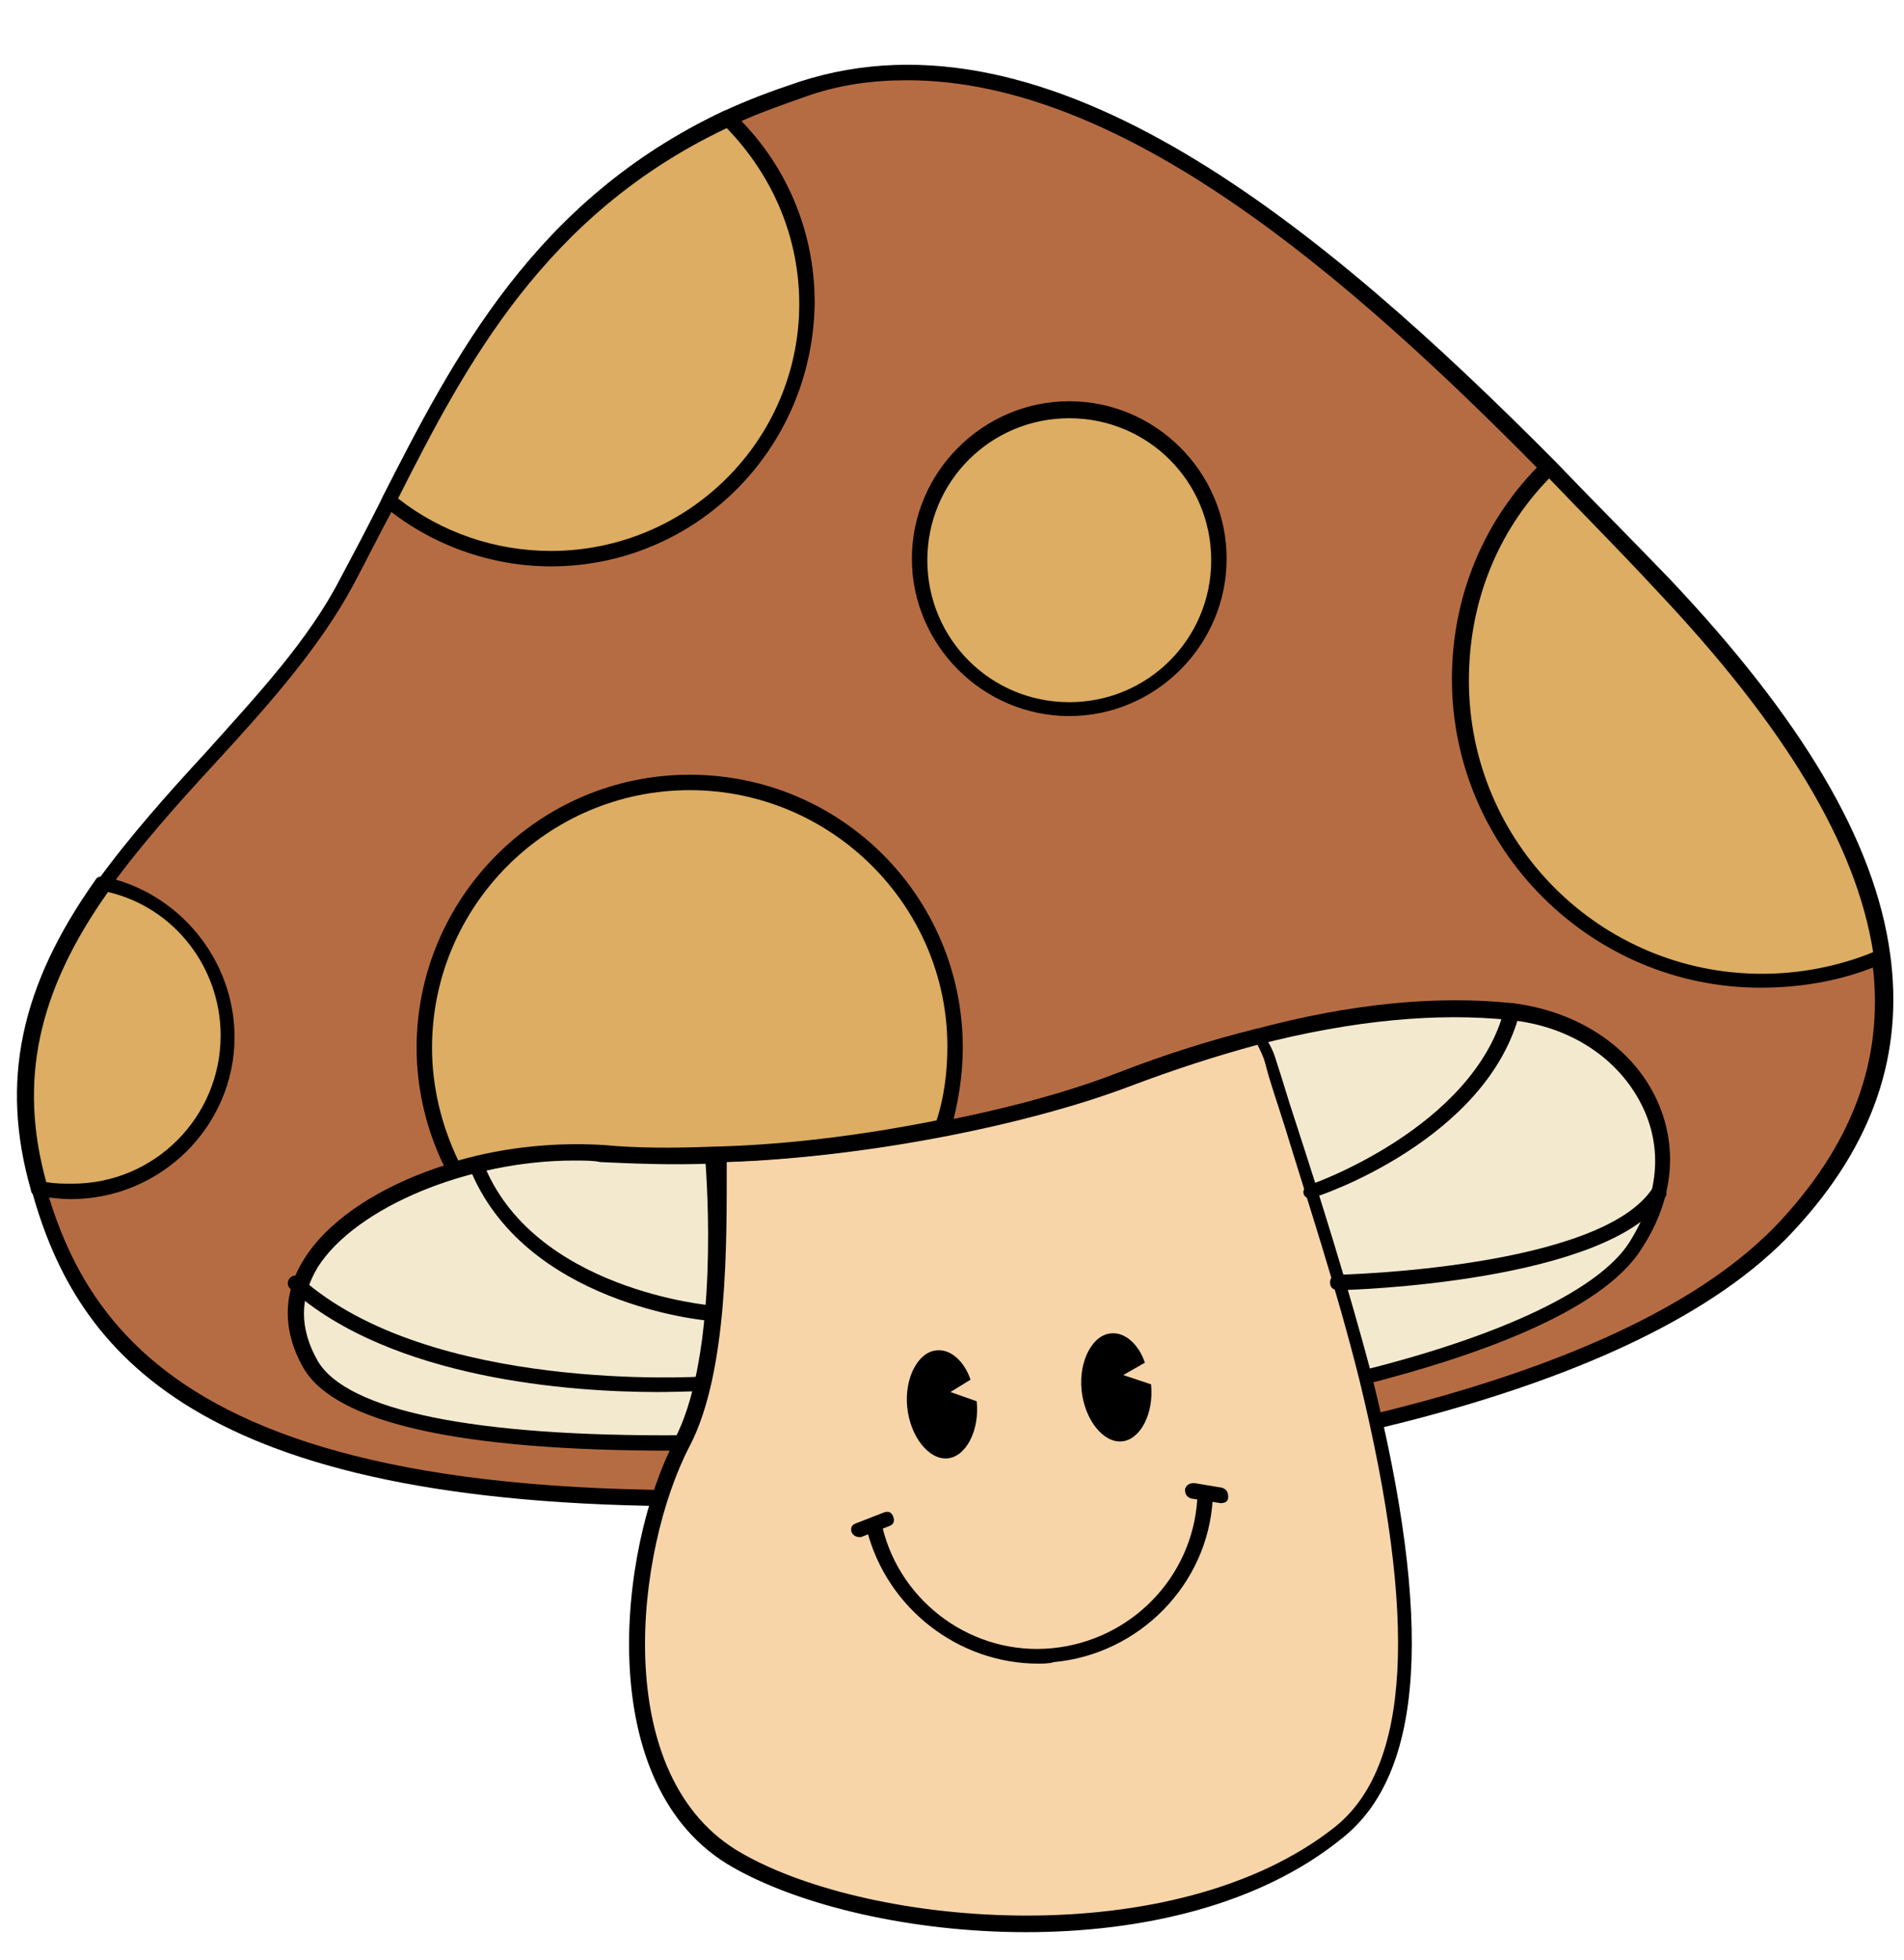
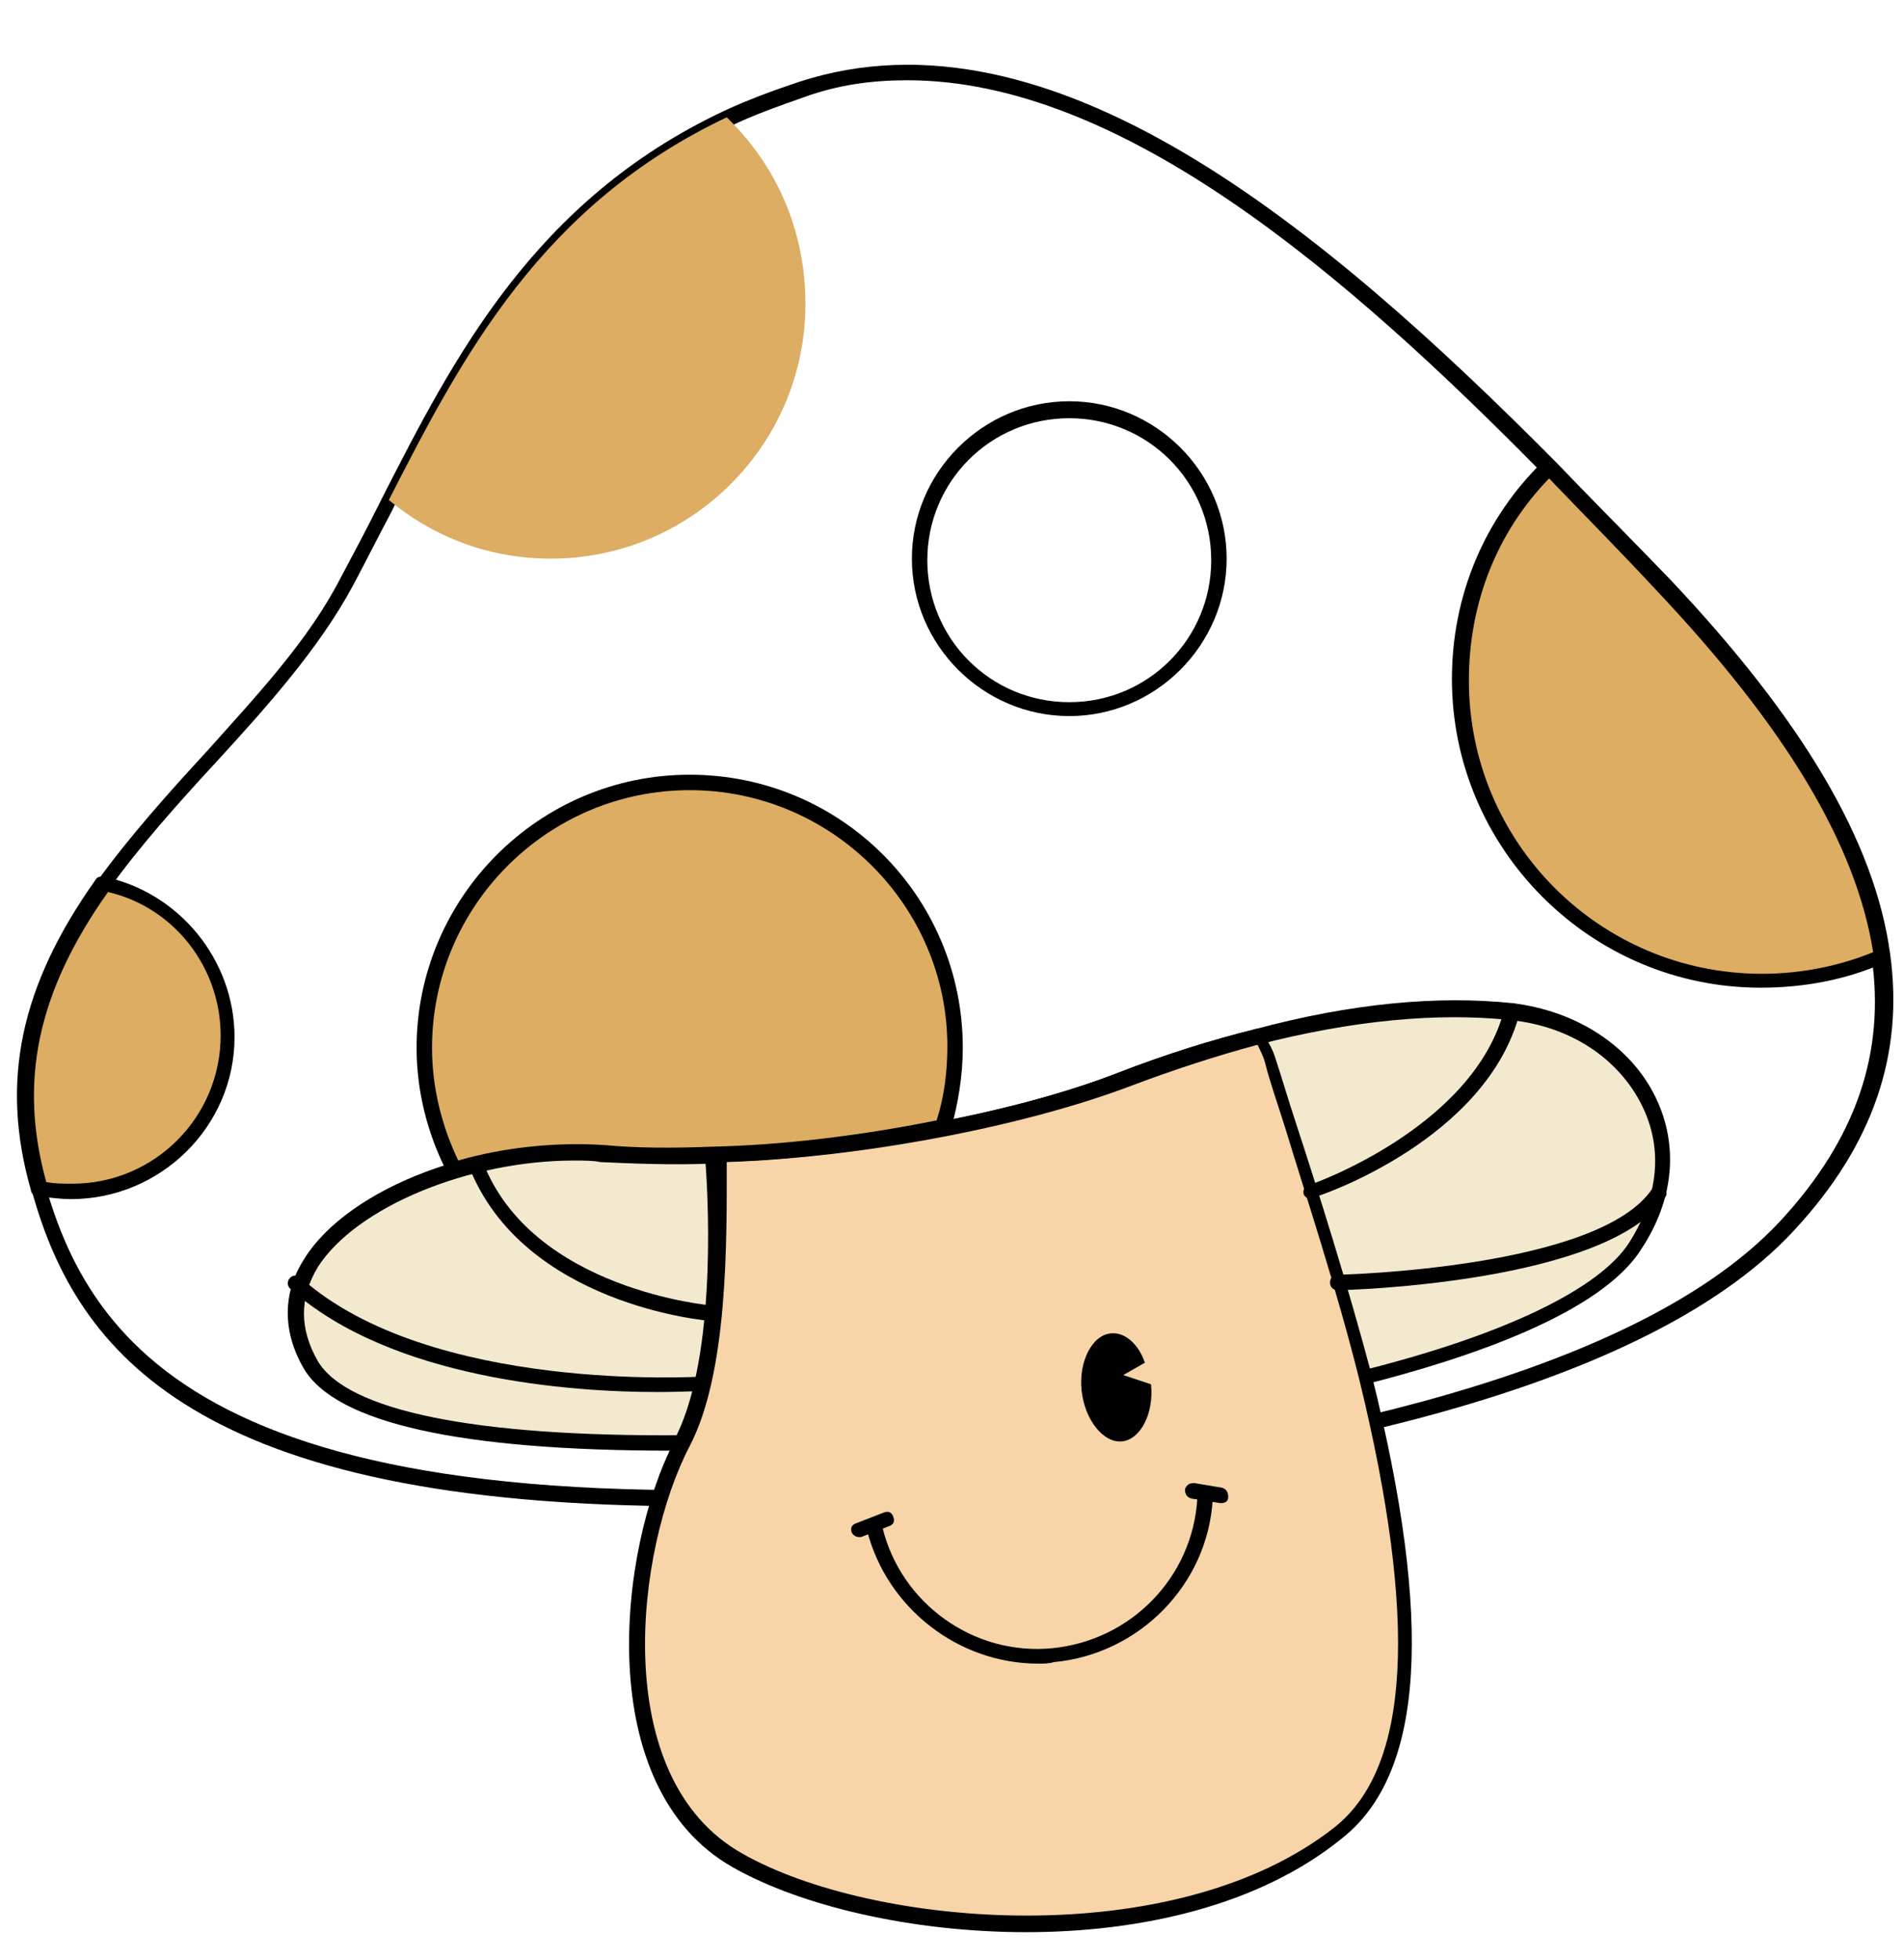
<svg xmlns="http://www.w3.org/2000/svg" fill="#000000" height="127" preserveAspectRatio="xMidYMid meet" version="1" viewBox="-1.2 -4.2 123.4 127.0" width="123.4" zoomAndPan="magnify">
  <g>
    <g id="change1_1">
-       <path d="M114.6,75.2c-9.2,10-31.3,14.7-49.7,16.5C16.4,96.5,5,85.8,1.4,72.9c0,0,0-0.1,0-0.1v0 c-2.2-8,0.2-14.1,4.1-19.7c4.9-6.9,12.1-12.7,15.8-19.7c0.9-1.7,1.8-3.4,2.7-5.1c4.8-9.4,9.9-19.1,21.9-24.8 c1.5-0.7,3.1-1.3,4.8-1.9c15.7-5.1,32.7,8.6,48.5,24.5c2.5,2.5,4.9,5.1,7.4,7.6c8.9,9.4,13.2,17.2,14.1,24v0 C121.7,64.5,119.3,70.2,114.6,75.2z" fill="#b66c42" />
-     </g>
+       </g>
    <g id="change2_1">
      <path d="M43.7,93.4c-32.2,0-39.9-10-42.8-20.3c0,0,0-0.1,0-0.1c-2-7.1-0.7-13.3,4.2-20.1c2.1-2.9,4.6-5.7,7-8.3 c3.4-3.8,6.7-7.3,8.8-11.4c0.8-1.5,1.6-3,2.4-4.6l0.3-0.6c4.6-9,9.8-19.2,22.1-25c1.5-0.7,3.1-1.3,4.9-1.9 c16.3-5.3,33.9,9.4,49,24.6c2.2,2.3,4.7,4.8,7.4,7.6c8.6,9.1,13.3,17,14.3,24.3c0.9,6.5-1.1,12.4-6.2,17.9 c-10.3,11.2-35.7,15.2-50,16.6C56.9,93,49.9,93.4,43.7,93.4z M57.6,1c-2.3,0-4.5,0.3-6.7,1.1c-1.7,0.6-3.4,1.2-4.8,1.9 c-12,5.6-17.2,15.7-21.7,24.5l-0.3,0.6c-0.8,1.5-1.6,3.1-2.4,4.6c-2.2,4.1-5.6,7.9-9,11.6c-2.4,2.6-4.9,5.4-6.9,8.2 C1.2,60,0,65.9,1.8,72.7c0,0,0,0.1,0,0.1c3.4,11.8,13.5,23.3,63,18.4c14.1-1.4,39.3-5.4,49.4-16.3l0,0c4.9-5.3,6.8-10.9,5.9-17.1 c-1-7.1-5.6-14.9-14-23.8c-2.7-2.9-5.1-5.3-7.4-7.6C86.1,13.6,71.5,1,57.6,1z" fill="#000000" />
    </g>
    <g id="change3_1">
      <path d="M104.8,76.5c-2.2,3.5-9.2,6.5-17.6,8.6c-8.5,2.1-18.5,3.3-26.1,3.3c0,0-8.6,0.9-18.1,0.9 c-10.3,0-21.6-0.9-24.1-5.1c-4.8-8,8.6-14.6,19-13.7c2.2,0.2,4.6,0.2,7.1,0.1c9.2-0.3,19.7-2.3,26.5-4.9c2.9-1.1,5.8-2.1,8.7-2.8 c5.8-1.5,11.4-2.2,16.6-1.6C104.5,62.2,109.3,69.4,104.8,76.5z" fill="#f3e9ce" />
    </g>
    <g id="change2_2">
      <path d="M42.3,89.8c-13.7,0-21.7-1.8-23.8-5.3c-1.4-2.4-1.4-4.9,0-7.1c2.9-4.7,11.7-8,19.5-7.3 c2.1,0.2,4.5,0.2,7,0.1c8.8-0.3,19.4-2.2,26.3-4.9c3.1-1.2,6-2.1,8.8-2.8c6.3-1.7,11.9-2.2,16.7-1.7c4.2,0.5,7.7,2.8,9.3,6.1 c1.5,3.1,1.2,6.6-0.9,9.8l0,0c-2.6,4.2-11.2,7.1-17.9,8.8C79,87.6,69,88.9,61.1,88.9c0,0-8.7,0.9-18.1,0.9 C42.7,89.8,42.5,89.8,42.3,89.8z M36,71c-6.8,0-14.1,3-16.6,6.9c-1.2,2-1.2,4,0,6.1c1.9,3.2,10.1,4.9,23.6,4.8 c9.4,0,18-0.9,18.1-0.9c7.8,0,17.8-1.3,26-3.3c9.2-2.3,15.4-5.3,17.3-8.3c0,0,0,0,0,0c1.9-3,2.2-6.1,0.8-8.9 c-1.5-3-4.6-5.1-8.5-5.5c-4.7-0.5-10.2,0-16.4,1.6c-2.7,0.7-5.6,1.7-8.7,2.8c-7,2.7-17.7,4.6-26.7,4.9c-2.6,0.1-5,0-7.2-0.1 C37.3,71,36.6,71,36,71z" fill="#000000" />
    </g>
    <g id="change4_1">
      <path d="M85.5,114.5c-10.4,8.3-30,6.8-38.9,1.8c-8.9-5-7.1-20.2-3.6-27c0,0,0,0,0,0c2.5-4.9,2.4-13.9,2-18.6 c9.2-0.3,19.7-2.3,26.5-4.9c2.9-1.1,5.8-2.1,8.7-2.8c0.3,0.5,0.6,1,0.8,1.6c1.5,4.7,4.1,12.4,6.2,20.5 C90.2,96.9,91.7,109.6,85.5,114.5z" fill="#f7d5a9" />
    </g>
    <g id="change2_3">
      <path d="M65.3,121c-7.4,0-14.6-1.7-19-4.2c-9.2-5.2-7.4-20.7-3.8-27.6c0,0,0,0,0-0.1l0,0c2.6-4.9,2.3-14.5,2-18.3 c0-0.1,0-0.3,0.1-0.4c0.1-0.1,0.2-0.2,0.4-0.2c8.8-0.3,19.4-2.2,26.3-4.9c3.1-1.2,6-2.1,8.8-2.8c0.2-0.1,0.4,0,0.5,0.2 c0.4,0.6,0.7,1.1,0.9,1.8c0.4,1.2,0.8,2.6,1.3,4.1c1.5,4.6,3.3,10.3,4.9,16.3c4,16,3.4,25.8-1.9,30l0,0 C80.4,119.3,72.7,121,65.3,121z M43.5,89.5C43.5,89.5,43.4,89.5,43.5,89.5c-3.5,6.7-5.3,21.5,3.4,26.4c8.4,4.8,28,6.5,38.4-1.7l0,0 c4.9-3.9,5.4-13.4,1.6-29c-1.5-6-3.4-11.7-4.8-16.3c-0.5-1.6-1-3-1.3-4.2c-0.1-0.4-0.3-0.8-0.5-1.2c-2.6,0.7-5.4,1.6-8.3,2.7 c-6.9,2.6-17.3,4.6-26.1,4.9C45.9,76.2,46,84.7,43.5,89.5z M85.5,114.5L85.5,114.5L85.5,114.5z" fill="#000000" />
    </g>
    <g id="change5_1">
      <path d="M120.7,57.7L120.7,57.7c-2.4,1.1-5,1.6-7.8,1.6c-10.8,0-19.5-8.7-19.5-19.5c0-5.4,2.2-10.3,5.7-13.8 c2.5,2.5,4.9,5.1,7.4,7.6C115.4,43.1,119.8,50.9,120.7,57.7z" fill="#dcad62" />
    </g>
    <g id="change2_4">
      <path d="M112.9,59.8c-11,0-20-9-20-20c0-5.4,2.1-10.4,5.9-14.1c0.2-0.2,0.5-0.2,0.7,0c2.2,2.3,4.7,4.8,7.4,7.6 c8.6,9.1,13.3,17,14.3,24.3c0,0,0,0,0,0.1v0c0,0.2-0.1,0.4-0.3,0.5C118.4,59.3,115.7,59.8,112.9,59.8z M99.2,26.8 c-3.4,3.5-5.2,8.1-5.2,13.1c0,10.5,8.5,19,19,19c2.5,0,5-0.5,7.2-1.4c-1.1-7-5.7-14.6-14-23.4C103.6,31.3,101.3,29,99.2,26.8z" fill="#000000" />
    </g>
    <g id="change5_2">
-       <circle cx="68.1" cy="32.1" fill="#dcad62" r="9.7" />
-     </g>
+       </g>
    <g id="change2_5">
      <path d="M68.1,42.2c-5.6,0-10.2-4.6-10.2-10.2s4.6-10.2,10.2-10.2s10.2,4.6,10.2,10.2S73.7,42.2,68.1,42.2z M68.1,22.9c-5.1,0-9.2,4.1-9.2,9.2c0,5.1,4.1,9.2,9.2,9.2c5.1,0,9.2-4.1,9.2-9.2C77.3,27,73.2,22.9,68.1,22.9z" fill="#000000" />
    </g>
    <g id="change5_3">
      <path d="M51,15.5C51,24.6,43.6,32,34.5,32c-4,0-7.6-1.4-10.5-3.8c4.8-9.4,9.9-19.1,21.9-24.8 C49.1,6.5,51,10.7,51,15.5z" fill="#dcad62" />
    </g>
    <g id="change2_6">
-       <path d="M34.5,32.5c-3.9,0-7.8-1.4-10.8-3.9c-0.2-0.1-0.2-0.4-0.1-0.6c4.6-9,9.8-19.2,22.1-25 c0.2-0.1,0.4,0,0.6,0.1c3.4,3.2,5.3,7.6,5.3,12.3C51.5,24.9,43.9,32.5,34.5,32.5z M24.6,28.1c2.8,2.2,6.3,3.4,9.9,3.4 c8.9,0,16.1-7.2,16.1-16c0-4.3-1.7-8.3-4.7-11.4C34.1,9.7,29,19.4,24.6,28.1z" fill="#000000" />
-     </g>
+       </g>
    <g id="change5_4">
      <path d="M60.7,63.8c0,1.8-0.3,3.6-0.8,5.2c-4.8,0.9-10,1.6-14.9,1.7c-2.5,0.1-4.9,0-7.1-0.1 c-3.2-0.3-6.6,0.1-9.7,1.1c-1.2-2.4-1.9-5-1.9-7.9c0-9.5,7.7-17.2,17.2-17.2C53,46.5,60.7,54.2,60.7,63.8z" fill="#dcad62" />
    </g>
    <g id="change2_7">
      <path d="M28.2,72.1c-0.2,0-0.4-0.1-0.4-0.3c-1.3-2.5-2-5.3-2-8.1C25.8,54,33.7,46,43.5,46c9.8,0,17.7,7.9,17.7,17.7 c0,1.8-0.3,3.6-0.8,5.4c-0.1,0.2-0.2,0.3-0.4,0.3c-5.1,1-10.3,1.6-14.9,1.7c-2.6,0.1-5,0-7.2-0.1c-3-0.3-6.4,0.1-9.6,1.1 C28.3,72.1,28.3,72.1,28.2,72.1z M43.5,47c-9.2,0-16.7,7.5-16.7,16.7c0,2.5,0.6,5,1.7,7.3c3.1-0.9,6.5-1.2,9.5-1 c2.1,0.2,4.5,0.2,7,0.1c4.5-0.1,9.5-0.7,14.5-1.7c0.5-1.5,0.7-3.2,0.7-4.8C60.2,54.5,52.7,47,43.5,47z M59.9,69L59.9,69L59.9,69z" fill="#000000" />
    </g>
    <g id="change5_5">
      <path d="M13.5,63C13.5,68.5,9,73,3.4,73C2.7,73,2,73,1.4,72.8v0c-2.2-8,0.2-14.1,4.1-19.7 C10,54.1,13.5,58.1,13.5,63z" fill="#dcad62" />
    </g>
    <g id="change2_8">
      <path d="M3.4,73.5c-0.7,0-1.4-0.1-2.2-0.2c-0.2,0-0.4-0.2-0.4-0.4c-2-7-0.7-13.2,4.2-20.1c0.1-0.2,0.3-0.2,0.5-0.2 C10.4,53.6,14,58,14,63C14,68.8,9.2,73.5,3.4,73.5z M1.8,72.4c0.6,0.1,1.1,0.1,1.7,0.1c5.3,0,9.6-4.3,9.6-9.6c0-4.4-3-8.3-7.3-9.3 C1.2,60.1,0,65.9,1.8,72.4z" fill="#000000" />
    </g>
    <g id="change2_9">
      <path d="M73.4,85.5c0.2,1.9-0.7,3.6-1.9,3.7c-1.2,0.1-2.4-1.4-2.6-3.3c-0.2-1.9,0.7-3.6,1.9-3.7 c0.9-0.1,1.8,0.7,2.2,1.9l-1.4,0.8L73.4,85.5z" fill="#000000" />
    </g>
    <g id="change2_10">
-       <path d="M62.1,86.6c0.2,1.9-0.7,3.6-1.9,3.7c-1.2,0.1-2.4-1.4-2.6-3.3c-0.2-1.9,0.7-3.6,1.9-3.7 c0.9-0.1,1.8,0.7,2.2,1.9L60.4,86L62.1,86.6z" fill="#000000" />
-     </g>
+       </g>
    <g id="change2_11">
      <path d="M66.1,103.6c-5.2,0-9.8-3.6-11.1-8.6c-0.1-0.3,0.1-0.5,0.4-0.6c0.3-0.1,0.5,0.1,0.6,0.4 c1.2,4.9,5.9,8.3,11,7.8c5.1-0.5,9.1-4.6,9.4-9.7c0-0.3,0.3-0.5,0.5-0.5c0.3,0,0.5,0.3,0.5,0.5c-0.3,5.6-4.8,10.1-10.3,10.6 C66.8,103.6,66.4,103.6,66.1,103.6z" fill="#000000" />
    </g>
    <g id="change2_12">
      <path d="M54.5,95.4c-0.2,0-0.4-0.1-0.5-0.3c-0.1-0.3,0-0.5,0.3-0.6l1.8-0.7c0.3-0.1,0.5,0,0.6,0.3 c0.1,0.3,0,0.5-0.3,0.6l-1.8,0.7C54.6,95.4,54.5,95.4,54.5,95.4z" fill="#000000" />
    </g>
    <g id="change2_13">
      <path d="M77.9,93.2C77.9,93.2,77.9,93.2,77.9,93.2L76,92.9c-0.3-0.1-0.4-0.3-0.4-0.6c0.1-0.3,0.3-0.4,0.6-0.4 l1.8,0.3c0.3,0.1,0.4,0.3,0.4,0.6C78.4,93.1,78.2,93.2,77.9,93.2z" fill="#000000" />
    </g>
    <g id="change2_14">
      <path d="M45,81.4C45,81.4,45,81.4,45,81.4c-0.5,0-12.3-1.1-15.8-10c-0.1-0.3,0-0.5,0.3-0.6c0.3-0.1,0.5,0,0.6,0.3 c3.2,8.3,14.8,9.3,14.9,9.3c0.3,0,0.5,0.3,0.5,0.5C45.5,81.2,45.3,81.4,45,81.4z" fill="#000000" />
    </g>
    <g id="change2_15">
      <path d="M41.4,86c-5.5,0-17.2-0.8-23.8-6.7c-0.2-0.2-0.2-0.5,0-0.7c0.2-0.2,0.5-0.2,0.7,0c8.4,7.5,25.9,6.4,26,6.4 c0.3,0,0.5,0.2,0.5,0.5s-0.2,0.5-0.5,0.5C44.2,85.9,43.1,86,41.4,86z" fill="#000000" />
    </g>
    <g id="change2_16">
      <path d="M83.8,73.5c-0.2,0-0.4-0.1-0.5-0.3c-0.1-0.3,0.1-0.5,0.3-0.6c0.1,0,10.7-3.7,12.7-11.4 c0.1-0.3,0.3-0.4,0.6-0.4c0.3,0.1,0.4,0.3,0.4,0.6c-2.1,8.2-12.9,11.9-13.4,12C83.9,73.5,83.8,73.5,83.8,73.5z" fill="#000000" />
    </g>
    <g id="change2_17">
      <path d="M85.5,79.4c-0.3,0-0.5-0.2-0.5-0.5c0-0.3,0.2-0.5,0.5-0.5c0.2,0,17-0.4,20.4-5.6c0.2-0.2,0.5-0.3,0.7-0.1 c0.2,0.2,0.3,0.5,0.1,0.7C103,78.9,86.3,79.4,85.5,79.4C85.5,79.4,85.5,79.4,85.5,79.4z" fill="#000000" />
    </g>
  </g>
</svg>